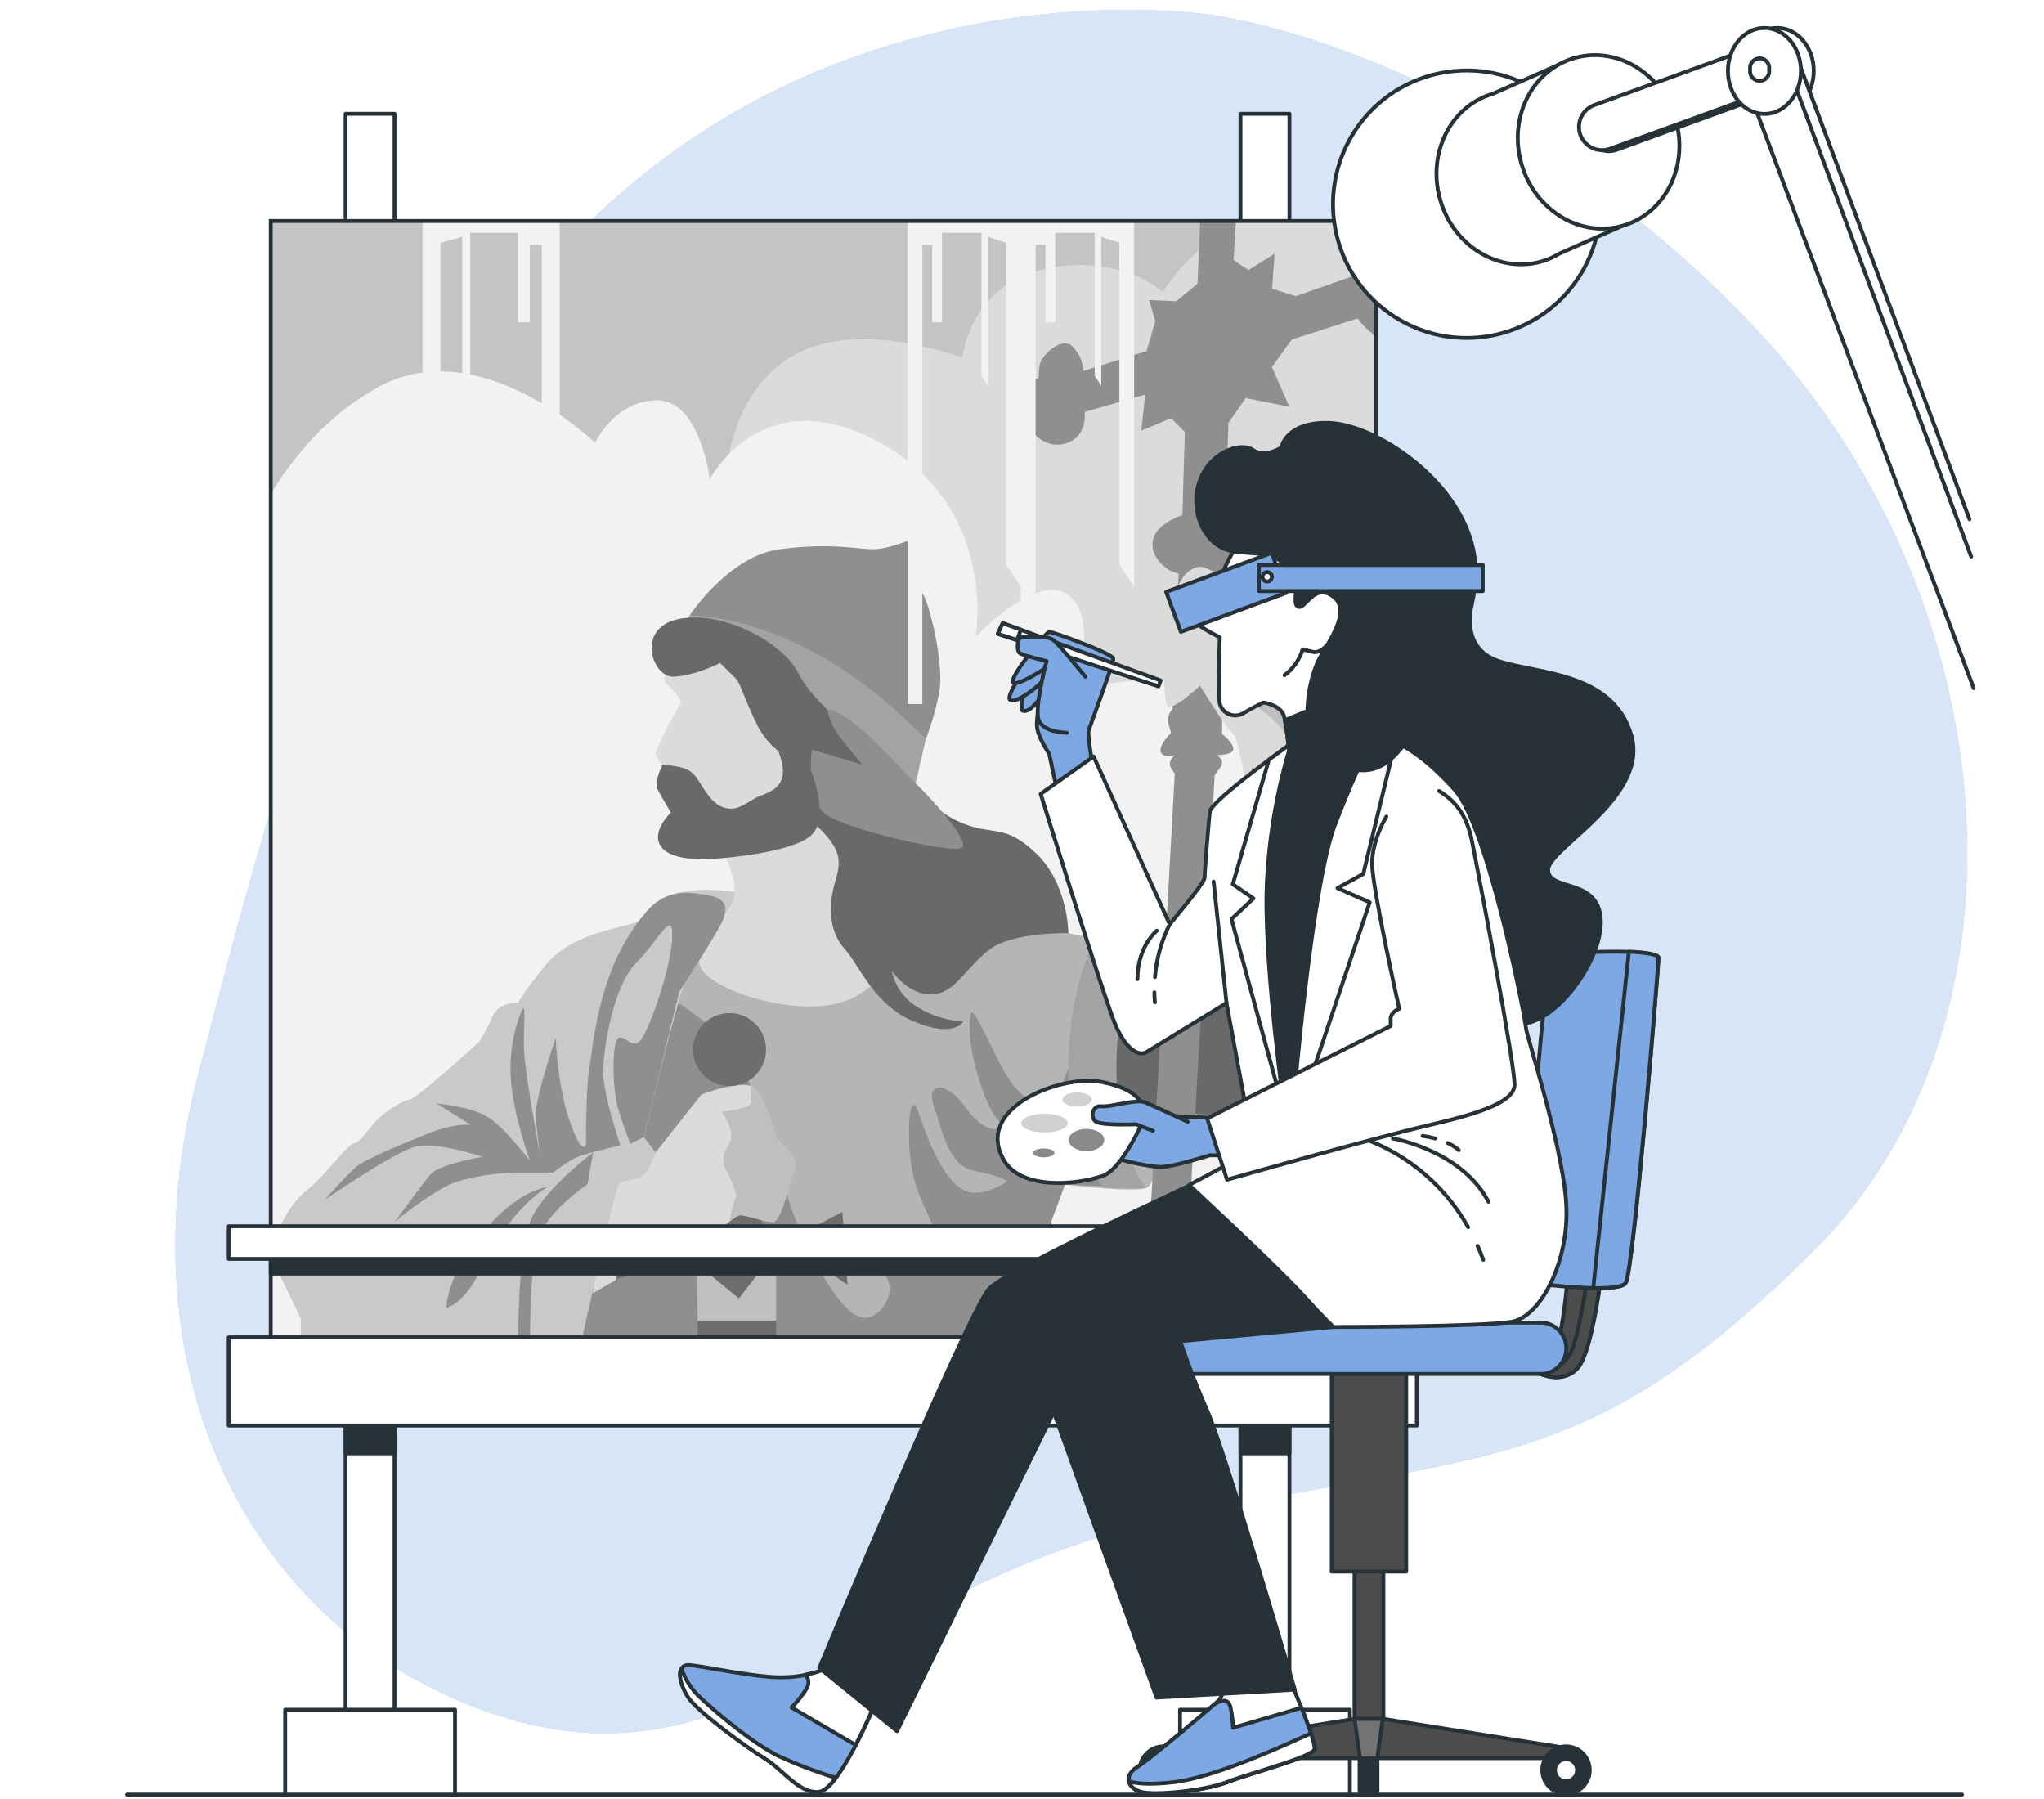
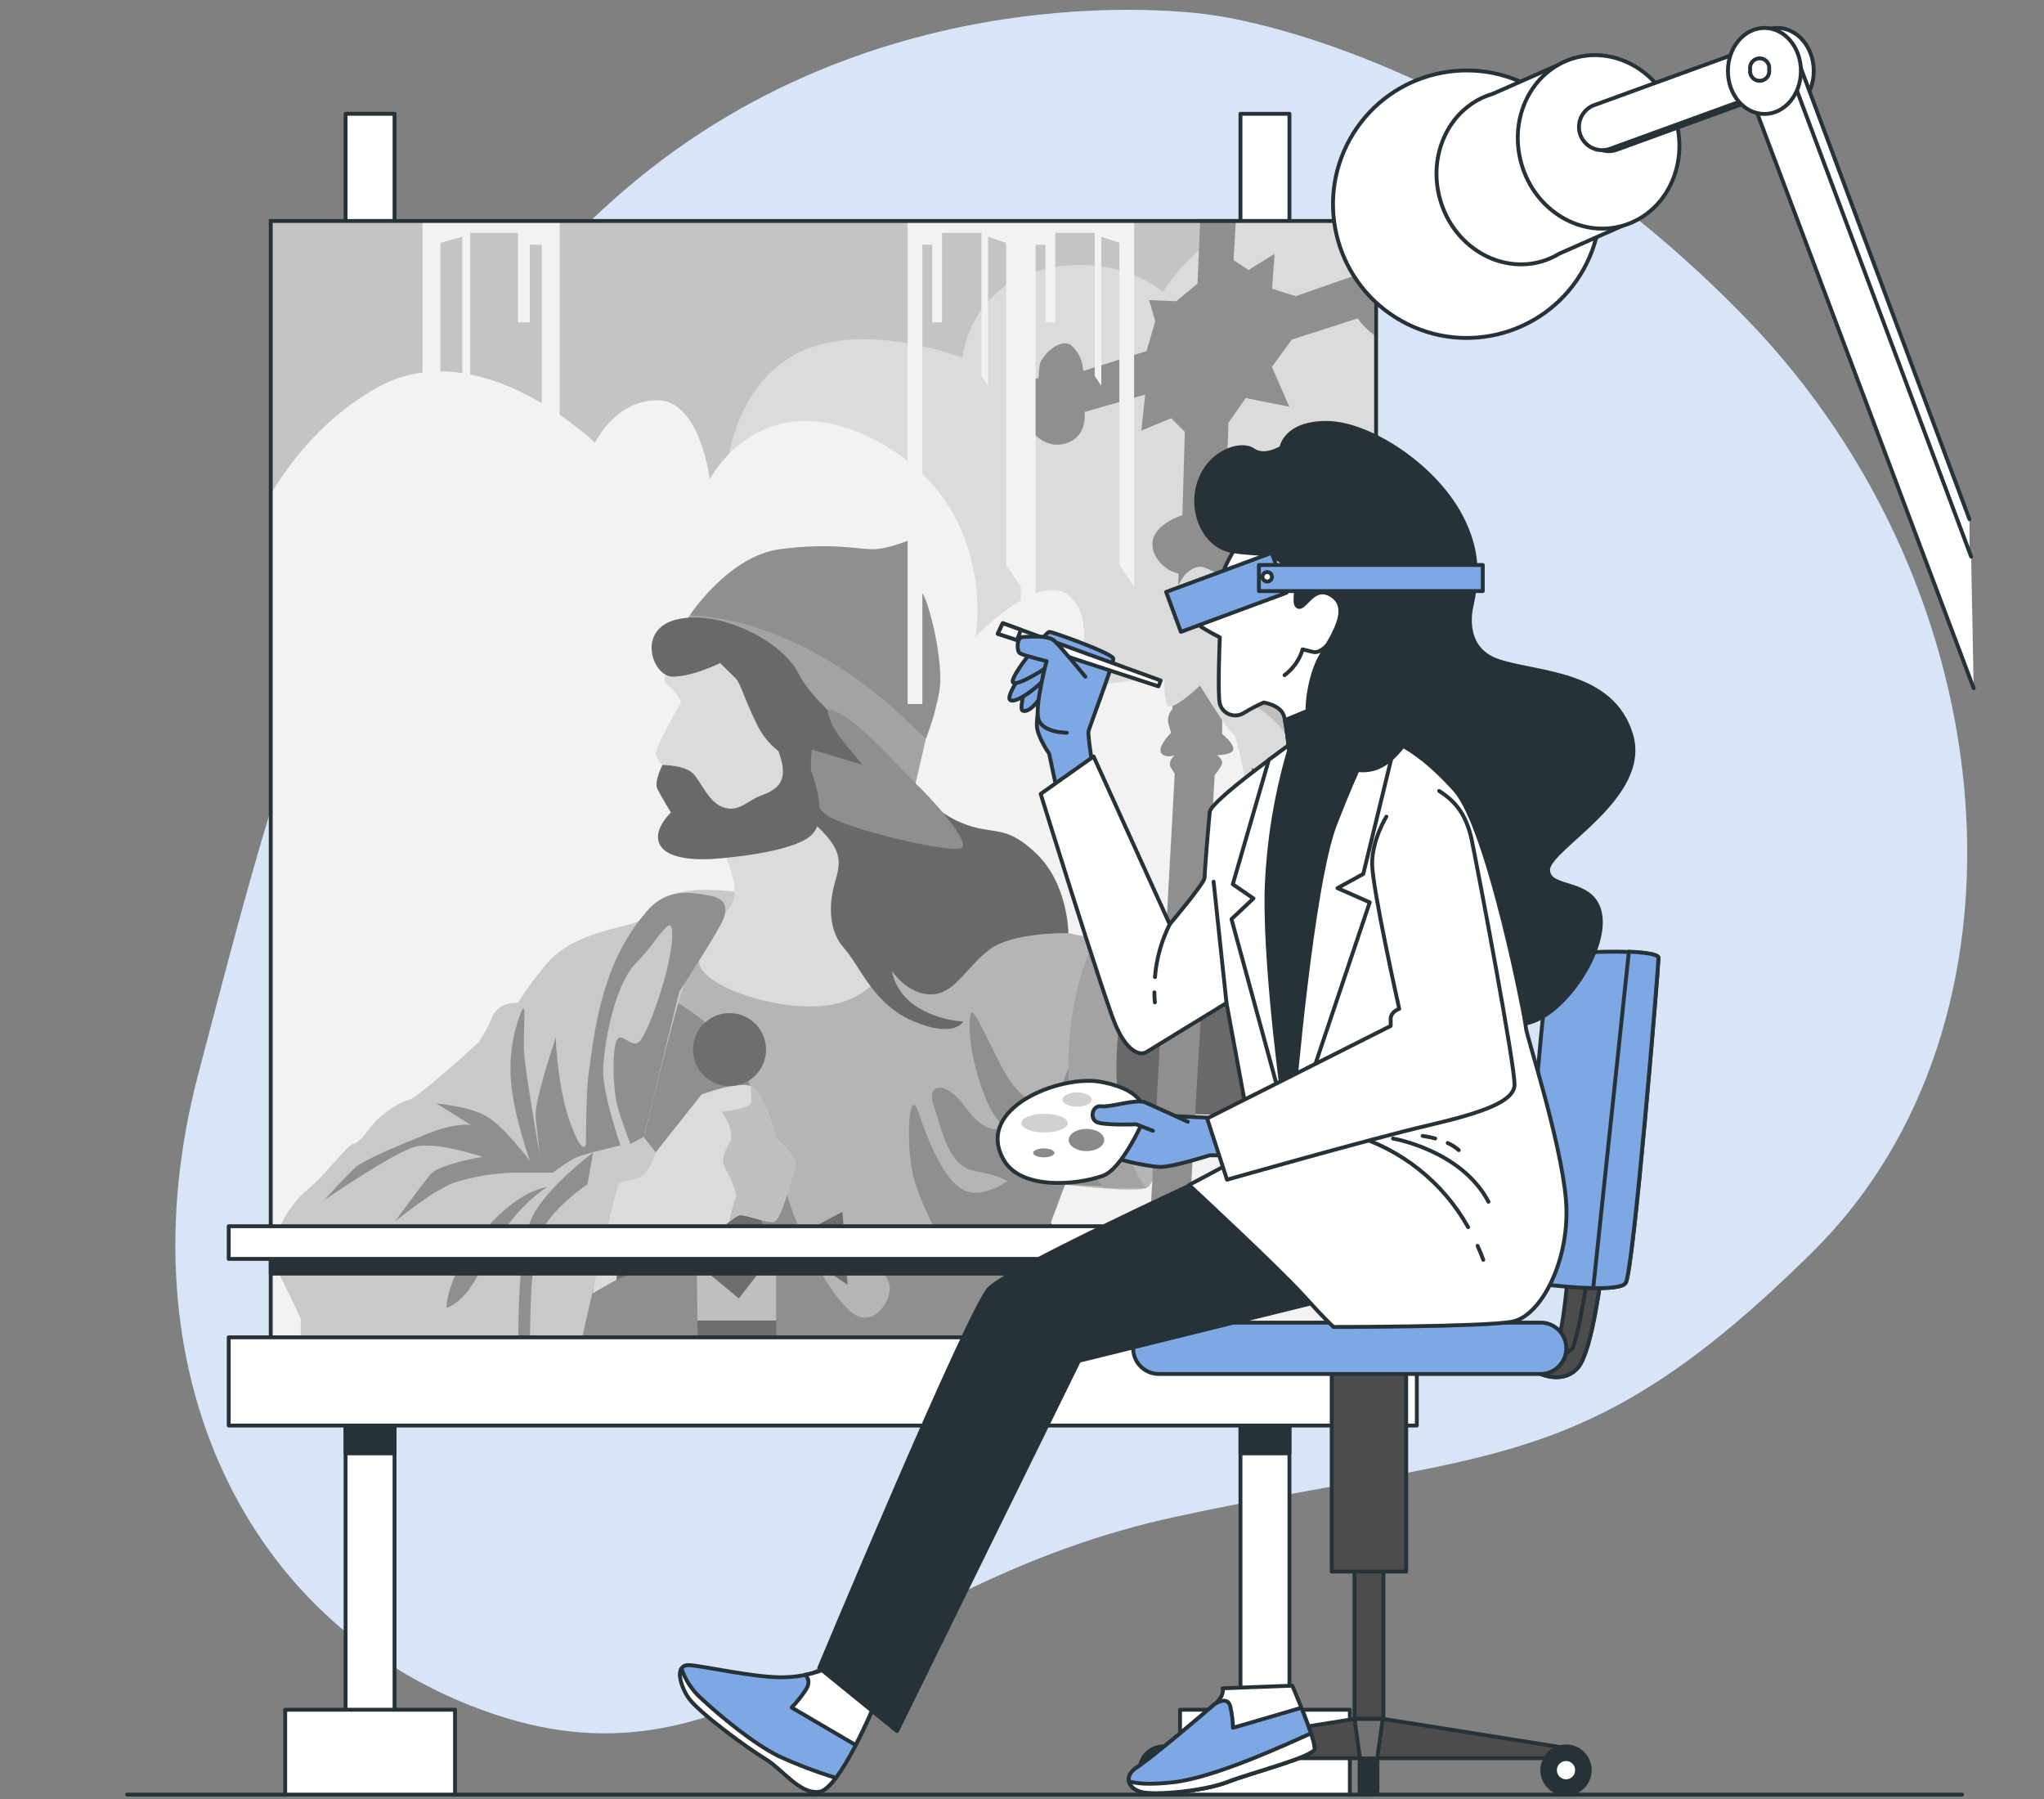
<svg xmlns="http://www.w3.org/2000/svg" width="1000" height="880" viewBox="0 0 1000 880" fill="none">
  <rect x="0" y="0" width="1000" height="880" fill="#808080" stroke="none" />
  <g clip-path="url(#clip0_3373_1008)">
-     <rect width="1000" height="880" fill="white" />
    <path d="M592.191 7.273C592.191 7.273 435.273 -17.785 306.329 92.294C177.386 202.374 135.074 381.262 97.042 525.32C59.011 669.377 119.998 797.468 241.668 838.474C363.339 879.479 421.503 775.006 575.391 741.88C729.278 708.753 774.962 723.205 887.124 612.027C999.287 500.849 984.249 290.217 854.68 156.255C725.112 22.292 592.191 7.273 592.191 7.273Z" fill="#7DA8E4" />
    <path opacity="0.7" d="M592.191 7.273C592.191 7.273 435.273 -17.785 306.329 92.294C177.386 202.374 135.074 381.262 97.042 525.32C59.011 669.377 119.998 797.468 241.668 838.474C363.339 879.479 421.503 775.006 575.391 741.88C729.278 708.753 774.962 723.205 887.124 612.027C999.287 500.849 984.249 290.217 854.68 156.255C725.112 22.292 592.191 7.273 592.191 7.273Z" fill="white" />
    <path d="M62.152 877.859H959.908" stroke="#263238" stroke-width="1.894" stroke-linecap="round" stroke-linejoin="round" />
    <path d="M193.026 55.656H169.066V877.861H193.026V55.656Z" fill="white" stroke="#263238" stroke-width="1.894" stroke-linecap="round" stroke-linejoin="round" />
    <path d="M630.844 55.656H606.885V877.861H630.844V55.656Z" fill="white" stroke="#263238" stroke-width="1.894" stroke-linecap="round" stroke-linejoin="round" />
    <path d="M193.026 155.059H169.066V710.929H193.026V155.059Z" fill="#263238" stroke="#263238" stroke-width="1.894" stroke-linecap="round" stroke-linejoin="round" />
    <path d="M630.844 155.059H606.885V710.929H630.844V155.059Z" fill="#263238" stroke="#263238" stroke-width="1.894" stroke-linecap="round" stroke-linejoin="round" />
    <path d="M673.23 108.086H132.455V665.471H673.23V108.086Z" fill="#C4C4C4" />
    <path d="M568.872 142.784C568.872 142.784 548 123.503 511.03 131.628C474.059 139.754 470.877 175.001 470.877 175.001C470.877 175.001 421.083 155.72 388.961 173.391C356.839 191.062 355.248 232.806 355.248 232.806L409.53 665.566H673.232V108.086H606.942C591.567 116.31 578.483 128.236 568.872 142.784Z" fill="#DBDBDB" />
    <path d="M673.229 401.354C667.016 399.418 660.453 398.868 654.004 399.744C628.303 402.945 612.242 428.647 612.242 428.647C612.242 428.647 613.227 365.198 596.181 343.531C579.135 321.863 523.906 338.72 523.906 338.72C523.906 338.72 538.357 306.522 523.906 292.146C509.454 277.771 477.332 311.408 477.332 311.408C477.332 311.408 488.583 248.774 430.759 216.708C372.935 184.643 347.252 234.379 347.252 234.379C347.252 234.379 342.46 195.78 321.626 195.78C300.792 195.78 291.114 216.614 291.114 216.614C291.114 216.614 234.9 162.01 185.05 189.321C160.011 203.053 143.098 224.095 132.473 241.633V665.473H673.229V401.354Z" fill="#F2F2F2" />
    <path d="M510.234 591.867C510.234 591.867 532.678 623.44 532.678 664.994H461.198L510.234 591.867Z" fill="#6B6B6B" />
    <path d="M522.697 456.464L595.01 471.426C595.01 471.426 611.62 417.409 611.62 400.78C611.62 384.151 612.453 375.855 612.453 375.855C612.453 375.855 627.416 377.522 638.212 374.188C649.008 370.855 651.47 369.207 651.47 369.207C651.47 369.207 667.266 441.501 666.432 473.926C665.599 506.352 647.398 542.072 639.045 544.516C630.693 546.959 571.732 544.516 571.732 544.516C571.732 544.516 566.751 578.608 560.937 581.089C555.122 583.57 521.03 579.422 521.03 579.422L483.643 660.864L480.309 664.198H263.408L318.334 471.388C318.334 471.388 343.259 449.778 359.055 439.815C374.851 429.853 404.757 424.853 422.22 429.001C439.683 433.148 492.033 449.835 496.181 451.445L522.697 456.464Z" fill="#B5B5B5" />
    <path d="M526.866 514.649C523.338 520.276 520.777 526.453 519.29 532.926C517.623 542.074 502.661 547.055 489.365 520.464C476.069 493.872 474.402 488.891 474.402 503.02C474.402 517.149 481.884 540.407 487.66 547.055C493.437 553.703 482.679 556.203 472.698 542.074C462.716 527.945 452.754 529.612 456.921 541.241C461.087 552.87 463.682 570.333 476.94 572.814C490.198 575.295 492.736 577.814 492.736 577.814C492.736 577.814 480.255 586.943 471.126 581.962C461.997 576.981 454.496 559.518 449.515 544.555C444.534 529.593 442.867 559.518 447.015 576.147C451.163 592.777 466.959 614.368 456.996 616.035C447.034 617.702 423.757 596.091 422.904 604.406C422.052 612.72 435.367 622.683 435.367 630.164C435.367 637.645 426.219 650.998 415.423 640.96C404.627 630.922 392.146 606.868 385.498 586.034C378.85 565.2 368.982 532.926 361.406 518.001C353.83 503.077 326.5 487.262 326.5 487.262C326.5 487.262 311.537 520.501 307.389 537.131C303.241 553.76 279.131 665.108 279.131 665.108H489.1L521.033 579.5L543.476 580.333L526.866 514.649Z" fill="#8F8F8F" />
    <path d="M639.046 544.522C647.36 542.041 665.562 506.301 666.471 473.895C667.38 441.489 651.508 369.176 651.508 369.176C651.508 369.176 649.027 370.843 638.25 374.157C627.473 377.472 612.492 375.824 612.492 375.824C612.492 375.824 611.658 384.138 611.658 400.749C611.658 417.359 595.048 471.395 595.048 471.395L551.315 462.342C545.633 479.085 536.864 506.926 536.864 518.764C536.864 536.227 540.198 542.041 540.198 542.041L571.733 544.522C571.733 544.522 630.731 547.06 639.046 544.522Z" fill="#696969" />
    <path d="M340.703 613.535L341.536 665.071H379.757V612.702L358.147 604.406L340.703 613.535Z" fill="#6E6E6E" />
    <path d="M379.757 612.702L358.147 604.406L340.703 613.535L341.214 645.961H379.757V612.702Z" fill="#BFBFBF" />
    <path d="M301.627 626.018L318.256 619.351H342.348L361.477 635.147L373.107 620.184L398.865 617.703L414.661 628.499L412.161 592.759L398.032 600.241H373.94L366.459 585.278L354.83 582.797L340.7 600.241L299.979 595.259L295.812 612.703L301.627 626.018Z" fill="#6E6E6E" />
    <path d="M320.757 563.683L343.182 535.425C343.182 535.425 360.644 528.777 367.292 531.258C373.94 533.739 379.755 557.035 379.755 557.035C379.755 557.035 391.384 566.164 388.903 571.979C386.422 577.793 382.255 597.756 378.088 597.756C373.921 597.756 365.625 594.423 362.311 594.423C358.996 594.423 349.053 605.237 346.515 605.237C343.977 605.237 313.275 606.052 313.275 606.052L303.294 601.071L301.627 625.958L289.998 632.606C289.998 632.606 297.479 578.57 299.146 575.255C300.813 571.941 313.275 567.774 313.275 567.774L320.757 563.683Z" fill="#DBDBDB" />
    <path d="M362.314 436.559C362.314 436.559 336.536 432.412 326.574 439.06C316.611 445.708 319.926 449.022 307.463 452.318C295.001 455.613 277.538 458.966 266.742 472.261C255.947 485.557 253.484 490.539 253.484 490.539C253.484 490.539 244.355 489.705 241.022 497.186C239.13 501.512 236.908 505.685 234.374 509.668C234.374 509.668 204.468 537.093 200.282 537.907C196.096 538.722 187.024 544.555 182.838 549.556C178.652 554.556 176.19 558.685 172.857 559.518C169.523 560.351 159.599 574.481 150.413 581.962C141.227 589.443 128.821 607.72 137.155 624.35C145.488 640.979 147.136 645.184 147.136 645.184V664.294H282.595C282.595 664.294 300.891 582.019 302.539 579.519C304.187 577.019 311.687 577.871 315.001 574.537C318.316 571.204 320.835 563.742 320.835 563.742L315.001 556.26C315.001 556.26 330.797 489.762 335.835 478.966C340.874 468.17 362.314 436.559 362.314 436.559Z" fill="#C9C9C9" />
    <path d="M353.165 414.915C353.165 414.915 361.48 431.545 358.979 439.859C356.479 448.174 336.536 463.118 343.184 473.951C349.831 484.785 384.738 495.562 407.182 491.395C429.626 487.228 438.755 466.47 438.755 463.137C438.755 459.803 433.774 422.416 423.811 404.138C413.849 385.861 402.977 381.695 384.738 387.509C366.499 393.324 353.998 404.953 353.165 414.915Z" fill="#DBDBDB" />
    <path d="M328.238 323.506C328.238 323.506 322.405 332.635 326.572 335.135C329.478 337.276 331.771 340.143 333.22 343.45C333.22 343.45 319.962 366.708 320.757 369.208C321.532 371.066 322.657 372.757 324.072 374.19C324.072 374.19 319.924 382.504 321.59 385.838C323.257 389.171 328.238 397.467 328.238 397.467C328.238 397.467 317.424 407.429 324.072 414.911C330.72 422.392 351.497 419.911 351.497 419.911C351.497 419.911 388.07 417.411 397.199 408.263C406.328 399.115 398.032 376.69 386.403 352.579C374.774 328.468 348.182 311.858 340.701 314.358C335.801 316.234 331.497 319.394 328.238 323.506Z" fill="#DBDBDB" />
    <path d="M337.369 301.067C337.369 301.067 356.48 271.975 381.424 268.66C406.368 265.346 419.645 268.66 427.126 268.66C434.607 268.66 446.236 263.66 446.236 263.66C446.236 263.66 447.903 286.104 451.236 290.176C454.57 294.248 462.032 325.064 459.532 338.359C458.061 346.312 455.835 354.107 452.884 361.637C452.884 361.637 398.034 306.881 337.369 301.067Z" fill="#8F8F8F" />
    <path d="M452.884 361.728L452.165 364.891L447.903 383.338C447.903 383.338 405.516 340.951 371.442 327.655C337.369 314.359 325.74 319.34 325.74 319.34L337.369 301.063C337.369 301.063 393.886 299.396 452.884 361.728Z" fill="#A3A3A3" />
    <path d="M352.329 324.338C352.329 324.338 339.071 330.986 329.052 330.986C319.033 330.986 310.775 306.876 332.385 302.728C353.996 298.58 383.088 314.357 390.55 329.244C398.012 344.131 417.975 358.336 423.809 361.65C429.642 364.965 447.9 383.261 447.9 383.261C453.158 391.879 461.017 398.604 470.344 402.466C486.14 409.114 491.178 402.466 506.898 417.429C522.619 432.391 522.694 456.483 522.694 456.483C522.694 456.483 495.269 455.65 483.64 464.798C472.011 473.946 467.011 486.408 455.382 486.408C443.753 486.408 436.271 474.779 436.271 474.779C437.05 478.594 438.636 482.199 440.923 485.352C443.21 488.504 446.144 491.131 449.529 493.056C456.135 496.973 463.586 499.247 471.253 499.685C471.253 499.685 467.087 508 447.143 499.685C427.199 491.37 420.627 472.26 413.051 463.945C405.475 455.631 405.475 443.111 408.07 433.206C410.664 423.3 413.884 417.41 399.755 404.114C385.626 390.818 389.811 372.541 389.811 372.541C381.515 369.253 374.71 363.041 370.682 355.078C364.034 341.82 362.386 334.244 359.886 331.801L352.329 324.338Z" fill="#696969" />
    <path d="M404.683 346.766C405.549 351.585 407.549 356.129 410.517 360.024C415.498 366.672 422.146 374.153 422.146 374.153L397.202 366.672C397.202 366.672 393.887 390.782 403.869 398.263C413.85 405.745 464.477 417.374 470.348 414.874C476.219 412.374 451.238 385.801 447.904 383.301C444.571 380.801 417.979 348.432 404.683 346.766Z" fill="#8F8F8F" />
    <path d="M381.426 369.21C386.407 383.34 378.926 386.654 372.278 389.154C365.63 391.654 361.482 397.469 354 394.969C346.519 392.469 343.186 382.506 339.038 378.358C334.89 374.21 324.075 374.192 324.075 374.192C324.075 374.192 319.927 382.506 321.594 385.84C323.261 389.173 328.242 397.469 328.242 397.469C328.242 397.469 317.427 407.431 324.075 414.913C330.723 422.394 351.5 419.913 351.5 419.913C351.5 419.913 388.074 417.413 397.203 408.265C405.726 399.761 399.097 379.722 388.755 357.543C383.187 357.505 378.604 361.256 381.426 369.21Z" fill="#696969" />
    <path d="M374.298 517.511C376.555 507.909 370.601 498.295 360.999 496.037C351.397 493.78 341.783 499.734 339.525 509.336C337.268 518.939 343.222 528.553 352.824 530.81C362.426 533.068 372.04 527.114 374.298 517.511Z" fill="#6E6E6E" />
    <path d="M555.103 464.786C555.103 464.786 543.474 499.692 546.807 535.432C550.141 571.172 560.937 581.134 560.937 581.134H540.103C540.103 581.134 521.807 562.023 522.64 520.526C523.473 479.028 535.898 459.918 535.898 459.918L555.103 464.786Z" fill="#A3A3A3" />
    <path d="M672.248 113.899C663.119 120.604 666.774 133.369 666.774 133.369L633.913 144.885L622.36 141.229L623.572 124.183L610.807 132.1L603.496 127.233L604.67 107.156H587.226L585.863 138.786L575.427 147.366L562.169 146.779L565.199 157.12L560.938 171.723L529.971 181.439C529.796 176.828 527.833 172.467 524.497 169.279C519.023 164.412 509.345 174.147 508.682 178.39C508.338 180.609 508.136 182.849 508.076 185.094C505.092 185.055 502.176 185.982 499.763 187.736C497.349 189.491 495.568 191.979 494.685 194.83C491.03 205.171 497.11 208.826 499.553 209.982C501.278 210.748 503.139 211.16 505.027 211.194C505.027 211.194 511.712 220.323 522.073 216.667C532.433 213.012 530.596 201.515 530.596 201.515L560.275 192.992L558.381 210.644L572.983 204.565L579.669 211.25L578.457 252.009C578.457 252.009 564.46 256.271 563.854 265.4C563.248 274.529 572.983 279.397 572.983 279.397L576.639 280.609L573.589 346.899C572.684 347.856 572.035 349.026 571.704 350.301C571.373 351.576 571.37 352.914 571.695 354.191L572.908 358.452C572.908 358.452 566.222 365.157 568.04 368.187C569.858 371.218 574.726 369.399 574.726 369.399C574.726 369.399 571.089 372.449 572.832 375.498L574.726 378.529L558.911 665.11H577.851L594.272 379.116C594.272 379.116 597.927 374.873 597.927 373.036C597.927 371.199 595.503 369.381 595.503 369.381C595.503 369.381 603.401 369.381 603.401 366.35C603.401 363.32 597.927 359.039 597.927 359.039V352.353C597.927 352.353 606.45 293.943 606.45 285.42C606.45 276.897 602.795 275.078 602.795 275.078C602.795 275.078 617.398 267.18 615.579 256.138C613.761 245.096 599.746 246.403 599.746 246.403L600.977 206.856L609.481 194.697L630.788 198.958L622.265 179.488L632 166.098L664.198 155.756C666.427 158.864 669.145 161.589 672.248 163.825V113.899Z" fill="#8F8F8F" />
    <path d="M568.815 316.522C569.421 319.552 568.815 342.072 571.258 345.121C573.701 348.171 587.073 335.386 587.073 335.386C587.073 335.386 596.808 351.201 601.069 356.675C605.331 362.148 613.229 365.198 613.229 365.198V375.956C616.411 376.24 628.854 377.092 638.211 374.213C642.596 373.009 646.873 371.437 650.995 369.516C649.331 362.467 647.289 355.512 644.878 348.682C641.222 338.947 615.672 296.976 612.68 292.108C609.687 287.241 592.603 278.718 588.948 277.506C585.292 276.293 581.05 279.4 579.213 281.767C577.375 284.135 570.084 297.582 571.315 299.4C572.087 300.54 572.723 301.767 573.209 303.056C573.209 303.056 568.209 313.454 568.815 316.522Z" fill="#DBDBDB" />
    <path d="M603.438 321.026C599.821 325.837 597.415 327.049 597.415 330.667C597.415 334.284 593.798 334.265 609.442 342.694C625.087 351.122 631.11 360.8 631.11 365.63C631.11 367.941 629.216 372.183 628.496 375.971C631.787 375.713 635.043 375.116 638.212 374.191C642.598 372.986 646.874 371.415 650.997 369.494C649.333 362.444 647.291 355.49 644.879 348.66C641.224 338.925 615.674 296.954 612.681 292.086C612.681 292.086 605.901 305.344 604.688 310.174C603.476 315.003 607.037 316.291 603.438 321.026Z" fill="#BFBFBF" />
    <path d="M314.774 447.795C314.774 447.795 313.959 448.685 312.615 450.408C306.306 458.794 301.341 468.11 297.898 478.023C290.872 497.702 289.47 515.903 288.068 524.407C286.667 532.911 286.667 559.56 286.667 559.56C286.667 559.56 285.246 566.586 278.92 549.01C272.594 531.434 271.894 507.55 271.894 507.55C271.894 507.55 261.363 538.479 262.064 546.207C262.765 553.934 264.166 565.147 264.166 565.147C264.166 565.147 257.139 525.771 256.439 515.24C255.738 504.709 257.84 487.815 255.037 494.861C250.623 506.013 248.935 518.058 250.113 529.994C251.514 546.169 259.242 567.874 259.242 567.874C259.242 567.874 246.59 551.018 238.162 546.093C229.733 541.169 213.54 539.767 213.54 539.767L230.415 550.298C230.415 550.298 223.369 548.896 209.316 554.522C195.262 560.147 178.406 567.249 174.201 570.81C169.996 574.371 158.746 586.966 158.746 586.966C158.746 586.966 192.497 563.783 203.028 560.961C213.558 558.139 236.059 565.886 236.059 565.886C236.059 565.886 214.979 569.39 210.755 574.314C206.532 579.238 193.179 597.553 193.179 597.553C193.179 597.553 213.558 580.678 224.108 577.875C233.035 575.28 242.259 573.848 251.552 573.613H270.492C273.826 571.008 277.353 568.659 281.042 566.586C285.246 564.484 303.523 560.26 303.523 560.26C303.523 560.26 295.095 535.638 295.095 524.407C295.095 513.176 300.02 482.247 311.251 470.996C322.482 459.746 329.528 443.571 328.827 459.045C328.127 474.519 316.876 506.13 312.671 509.653C308.467 513.176 303.523 503.327 301.421 509.653C299.319 515.979 300.02 533.555 302.122 541.283C304.224 549.01 308.448 559.56 308.448 559.56L314.925 556.207L332.35 485.05C332.35 485.05 350.627 456.943 353.43 450.598C356.233 444.253 355.552 439.366 346.404 437.946C337.256 436.525 325.418 433.741 314.774 447.795Z" fill="#8F8F8F" />
    <path d="M267.689 580.637C267.689 580.637 252.916 582.038 235.339 603.838C217.763 625.638 218.483 639.692 218.483 639.692C218.483 639.692 226.21 638.271 233.938 623.517C241.665 608.763 250.813 591.868 267.689 580.637Z" fill="#8F8F8F" />
    <path d="M290.17 563.785C290.17 563.785 268.389 579.941 260.642 594.695C252.896 609.449 253.615 655.852 253.615 657.974V665.739L259.297 665.038C259.297 665.038 258.597 618.635 263.521 605.283C268.445 591.93 287.423 579.278 287.423 579.278L290.17 563.785Z" fill="#8F8F8F" />
    <path d="M353.086 543.763C353.086 543.763 360.321 553.384 356.703 559.407C353.086 565.43 353.086 569.048 355.491 572.665C357.534 576.493 359.154 580.532 360.321 584.711C358.751 588.907 357.565 593.236 356.779 597.647C359.052 595.753 361.098 594.446 362.31 594.446C365.624 594.446 373.939 597.78 378.087 597.78C382.235 597.78 386.401 577.836 388.901 572.002C391.402 566.169 379.753 557.059 379.753 557.059C379.753 557.059 373.939 533.781 367.291 531.281C367.291 531.281 367.537 535.353 367.537 538.971C367.537 542.588 353.086 543.763 353.086 543.763Z" fill="#BFBFBF" />
    <path d="M573.077 303.125L586.581 288.598L596.203 295.833L573.077 303.125Z" fill="#BFBFBF" />
    <g style="mix-blend-mode:multiply">
      <path d="M206.723 108.086V286.993L215.473 276.292V118.749L226.174 115.832V188.77L230.057 183.903V113.882H253.391V157.652H259.224V119.715H265.058V344.362H273.808V108.086H206.723Z" fill="#F2F2F2" />
    </g>
    <g style="mix-blend-mode:multiply">
      <path d="M499.457 108.086H499.438H444.038V344.362H451.254V119.715H456.084V157.652H460.895V113.882H480.176V183.903L483.395 188.77V115.832L492.24 118.749V276.292L499.438 286.936V344.362H506.654V119.715H511.483V157.652H516.294V113.882H535.575V183.903L538.795 188.77V115.832L547.621 118.749V276.292L554.856 286.993V108.086H499.457Z" fill="#F2F2F2" />
    </g>
    <path d="M673.23 108.086H132.455V665.471H673.23V108.086Z" stroke="#263238" stroke-width="1.894" stroke-miterlimit="10" />
    <path d="M673.23 609.578H132.455V623.007H673.23V609.578Z" fill="#263238" stroke="#263238" stroke-width="1.894" stroke-linecap="round" stroke-linejoin="round" />
    <path d="M693.157 599.82H111.889V615.806H693.157V599.82Z" fill="white" stroke="#263238" stroke-width="1.894" stroke-linecap="round" stroke-linejoin="round" />
    <path d="M693.157 654.164H111.889V697.309H693.157V654.164Z" fill="white" stroke="#263238" stroke-width="1.894" stroke-linecap="round" stroke-linejoin="round" />
    <path d="M222.609 836.324H139.52V877.86H222.609V836.324Z" fill="white" stroke="#263238" stroke-width="1.894" stroke-linecap="round" stroke-linejoin="round" />
    <path d="M660.41 836.324H577.32V877.86H660.41V836.324Z" fill="white" stroke="#263238" stroke-width="1.894" stroke-linecap="round" stroke-linejoin="round" />
    <path d="M774.799 131.592C792.31 99.989 780.886 60.174 749.283 42.664C717.68 25.153 677.866 36.577 660.355 68.18C642.845 99.783 654.269 139.597 685.871 157.108C717.474 174.619 757.289 163.195 774.799 131.592Z" fill="white" stroke="#263238" stroke-width="1.894" stroke-linecap="round" stroke-linejoin="round" />
    <path d="M770.034 28.379L730.26 45.917C709.426 52.035 698.062 75.331 704.653 97.945C711.244 120.56 733.556 133.932 754.352 127.852C757.363 126.956 760.246 125.676 762.931 124.045L794.107 110.275L770.034 28.379Z" fill="white" stroke="#263238" stroke-width="1.894" stroke-linecap="round" stroke-linejoin="round" />
    <path d="M794.125 110.357C814.919 104.245 826.386 80.952 819.737 58.332C813.088 35.711 790.841 22.329 770.047 28.441C749.253 34.553 737.787 57.845 744.436 80.466C751.085 103.086 773.331 116.469 794.125 110.357Z" fill="white" stroke="#263238" stroke-width="1.894" stroke-linecap="round" stroke-linejoin="round" />
    <path d="M869.487 55.749C879.351 55.749 887.348 46.328 887.348 34.706C887.348 23.085 879.351 13.664 869.487 13.664C859.623 13.664 851.627 23.085 851.627 34.706C851.627 46.328 859.623 55.749 869.487 55.749Z" fill="white" stroke="#263238" stroke-width="1.894" stroke-linecap="round" stroke-linejoin="round" />
    <path d="M963.525 253.993L878.977 27.755C878.782 26.275 878.297 24.848 877.55 23.556C876.804 22.263 875.81 21.13 874.625 20.222C873.441 19.314 872.089 18.648 870.647 18.262C869.205 17.876 867.701 17.777 866.221 17.973C864.741 18.168 863.314 18.653 862.022 19.399C860.729 20.146 859.596 21.14 858.688 22.325C857.779 23.509 857.113 24.861 856.727 26.303C856.341 27.745 856.243 29.249 856.438 30.729L963.79 317.954" fill="white" />
    <path d="M963.525 253.993L878.977 27.755C878.782 26.275 878.297 24.848 877.55 23.556C876.804 22.263 875.81 21.13 874.625 20.222C873.441 19.314 872.089 18.648 870.647 18.262C869.205 17.876 867.701 17.777 866.221 17.973C864.741 18.168 863.314 18.653 862.022 19.399C860.729 20.146 859.596 21.14 858.688 22.325C857.779 23.509 857.113 24.861 856.727 26.303C856.341 27.745 856.243 29.249 856.438 30.729L963.79 317.954" stroke="#263238" stroke-width="1.894" stroke-linecap="round" stroke-linejoin="round" />
    <path d="M964.358 272.29L872.954 27.755C872.758 26.275 872.274 24.848 871.527 23.556C870.78 22.263 869.786 21.13 868.602 20.222C867.417 19.314 866.065 18.648 864.623 18.262C863.181 17.876 861.677 17.777 860.198 17.973C858.718 18.168 857.291 18.653 855.998 19.399C854.706 20.146 853.573 21.14 852.664 22.325C851.756 23.509 851.09 24.861 850.704 26.303C850.318 27.745 850.22 29.249 850.415 30.729L965.589 336.648" fill="white" />
    <path d="M964.358 272.29L872.954 27.755C872.758 26.275 872.274 24.848 871.527 23.556C870.78 22.263 869.786 21.13 868.602 20.222C867.417 19.314 866.065 18.648 864.623 18.262C863.181 17.876 861.677 17.777 860.198 17.973C858.718 18.168 857.291 18.653 855.998 19.399C854.706 20.146 853.573 21.14 852.664 22.325C851.756 23.509 851.09 24.861 850.704 26.303C850.318 27.745 850.22 29.249 850.415 30.729L965.589 336.648" stroke="#263238" stroke-width="1.894" stroke-linecap="round" stroke-linejoin="round" />
    <path d="M787.099 73.931C784.426 73.933 781.838 72.992 779.79 71.274C777.742 69.556 776.365 67.171 775.902 64.538C775.438 61.906 775.917 59.194 777.255 56.88C778.593 54.566 780.704 52.797 783.216 51.885L861.78 23.324C863.194 22.752 864.71 22.471 866.235 22.498C867.761 22.524 869.266 22.858 870.66 23.479C872.054 24.1 873.308 24.995 874.349 26.111C875.389 27.227 876.194 28.541 876.716 29.975C877.238 31.409 877.465 32.933 877.385 34.457C877.305 35.981 876.919 37.473 876.249 38.844C875.58 40.215 874.642 41.438 873.49 42.439C872.338 43.44 870.996 44.198 869.545 44.669L790.982 73.249C789.736 73.697 788.423 73.928 787.099 73.931Z" fill="white" stroke="#263238" stroke-width="1.894" stroke-linecap="round" stroke-linejoin="round" />
    <path d="M783.765 73.459C781.1 73.439 778.527 72.482 776.496 70.757C774.465 69.031 773.105 66.647 772.653 64.02C772.202 61.394 772.688 58.692 774.027 56.387C775.366 54.083 777.472 52.322 779.977 51.413L858.521 22.852C861.354 21.822 864.48 21.96 867.212 23.235C869.943 24.51 872.056 26.818 873.086 29.651C874.116 32.484 873.978 35.61 872.703 38.342C871.428 41.073 869.12 43.186 866.287 44.216L787.724 72.778C786.456 73.242 785.115 73.473 783.765 73.459Z" fill="white" stroke="#263238" stroke-width="1.894" stroke-linecap="round" stroke-linejoin="round" />
    <path d="M863.219 55.749C873.083 55.749 881.079 46.328 881.079 34.706C881.079 23.085 873.083 13.664 863.219 13.664C853.355 13.664 845.358 23.085 845.358 34.706C845.358 46.328 853.355 55.749 863.219 55.749Z" fill="white" stroke="#263238" stroke-width="1.894" stroke-linecap="round" stroke-linejoin="round" />
    <path d="M865.53 34.039C865.645 34.715 865.61 35.409 865.429 36.071C865.248 36.732 864.925 37.346 864.483 37.871C864.04 38.395 863.488 38.816 862.866 39.105C862.244 39.394 861.566 39.543 860.88 39.543C860.194 39.543 859.516 39.394 858.894 39.105C858.272 38.816 857.72 38.395 857.278 37.871C856.835 37.346 856.512 36.732 856.331 36.071C856.15 35.409 856.116 34.715 856.23 34.039C856.116 33.363 856.15 32.67 856.331 32.008C856.512 31.346 856.835 30.732 857.278 30.208C857.72 29.684 858.272 29.263 858.894 28.974C859.516 28.685 860.194 28.535 860.88 28.535C861.566 28.535 862.244 28.685 862.866 28.974C863.488 29.263 864.04 29.684 864.483 30.208C864.925 30.732 865.248 31.346 865.429 32.008C865.61 32.67 865.645 33.363 865.53 34.039Z" fill="white" stroke="#263238" stroke-width="1.894" stroke-linecap="round" stroke-linejoin="round" />
    <path d="M767.57 617.961C767.57 617.961 764.994 652.053 761.756 655.974C759.309 658.526 756.179 660.321 752.74 661.144L753.706 672.091C753.706 672.091 765.07 677.243 772.078 668.872C779.086 660.5 783.764 621.181 783.764 621.181L767.57 617.961Z" fill="#4C4C4C" stroke="#263238" stroke-width="1.894" stroke-linecap="round" stroke-linejoin="round" />
-     <path d="M772.078 668.873C779.162 660.502 783.67 621.182 783.67 621.182L777.268 619.895C775.942 629.365 772.684 651.013 769.389 659.517C765.601 669.555 757.305 670.18 753.498 669.764L753.706 672.093C753.706 672.093 764.995 677.245 772.078 668.873Z" fill="#4C4C4C" stroke="#263238" stroke-width="1.894" stroke-linecap="round" stroke-linejoin="round" />
+     <path d="M772.078 668.873C779.162 660.502 783.67 621.182 783.67 621.182L777.268 619.895C775.942 629.365 772.684 651.013 769.389 659.517L753.706 672.093C753.706 672.093 764.995 677.245 772.078 668.873Z" fill="#4C4C4C" stroke="#263238" stroke-width="1.894" stroke-linecap="round" stroke-linejoin="round" />
    <path d="M755.355 628.271C755.355 628.271 791.455 632.798 795.319 627.627C799.182 622.457 811.418 472.963 811.418 468.531C811.418 464.099 763.746 464.743 759.219 469.175C754.692 473.607 745.052 623.195 745.052 623.195C745.052 623.195 745.658 627.627 755.355 628.271Z" fill="#7DA8E4" stroke="#263238" stroke-width="1.894" stroke-linecap="round" stroke-linejoin="round" />
    <path d="M796.909 465.52L779.465 630.089C787.041 630.222 793.727 629.71 795.28 627.627C799.068 622.475 811.379 472.963 811.379 468.531C811.379 466.864 805.11 465.86 796.909 465.52Z" fill="#7DA8E4" stroke="#263238" stroke-width="1.894" stroke-linecap="round" stroke-linejoin="round" />
    <path d="M676.811 757.531H662.682V840.829H676.811V757.531Z" fill="#4C4C4C" stroke="#263238" stroke-width="1.894" stroke-linecap="round" stroke-linejoin="round" />
    <path d="M676.831 840.836H662.683L569.877 855.609C568.368 855.844 566.992 856.611 565.999 857.771C565.006 858.931 564.46 860.408 564.46 861.935V863.829H574.138V860.041H765.319V863.829H774.997V861.935C774.997 860.408 774.451 858.931 773.458 857.771C772.465 856.611 771.089 855.844 769.58 855.609L676.831 840.836Z" fill="#4C4C4C" stroke="#263238" stroke-width="1.894" stroke-linecap="round" stroke-linejoin="round" />
    <path d="M673.724 860.723H665.447L662.682 840.836H676.489L673.724 860.723Z" fill="#737373" stroke="#263238" stroke-width="1.894" stroke-linecap="round" stroke-linejoin="round" />
    <path d="M665.202 860.172H673.914V875.778C673.914 876.326 673.697 876.851 673.31 877.238C672.923 877.625 672.397 877.843 671.85 877.843H667.229C666.681 877.843 666.156 877.625 665.769 877.238C665.382 876.851 665.164 876.326 665.164 875.778V860.172H665.202Z" fill="#263238" stroke="#263238" stroke-width="1.894" stroke-linecap="round" stroke-linejoin="round" />
    <path d="M569.192 877.498C575.604 877.498 580.802 872.3 580.802 865.888C580.802 859.475 575.604 854.277 569.192 854.277C562.78 854.277 557.582 859.475 557.582 865.888C557.582 872.3 562.78 877.498 569.192 877.498Z" fill="#263238" stroke="#263238" stroke-width="1.894" stroke-linecap="round" stroke-linejoin="round" />
    <path d="M574.611 865.893C574.611 866.965 574.293 868.012 573.698 868.903C573.103 869.794 572.257 870.488 571.267 870.898C570.277 871.308 569.188 871.415 568.137 871.206C567.087 870.997 566.121 870.481 565.364 869.724C564.606 868.966 564.09 868.001 563.881 866.95C563.672 865.899 563.78 864.81 564.19 863.82C564.6 862.831 565.294 861.985 566.185 861.389C567.076 860.794 568.123 860.477 569.194 860.477C570.631 860.477 572.009 861.047 573.024 862.063C574.04 863.079 574.611 864.457 574.611 865.893Z" fill="white" stroke="#263238" stroke-width="1.894" stroke-linecap="round" stroke-linejoin="round" />
    <path d="M766.15 877.498C772.562 877.498 777.76 872.3 777.76 865.888C777.76 859.475 772.562 854.277 766.15 854.277C759.738 854.277 754.54 859.475 754.54 865.888C754.54 872.3 759.738 877.498 766.15 877.498Z" fill="#263238" stroke="#263238" stroke-width="1.894" stroke-linecap="round" stroke-linejoin="round" />
    <path d="M766.151 871.31C769.143 871.31 771.568 868.885 771.568 865.893C771.568 862.902 769.143 860.477 766.151 860.477C763.16 860.477 760.734 862.902 760.734 865.893C760.734 868.885 763.16 871.31 766.151 871.31Z" fill="white" stroke="#263238" stroke-width="1.894" stroke-linecap="round" stroke-linejoin="round" />
    <path d="M687.966 663.156H651.525V768.766H687.966V663.156Z" fill="#4C4C4C" stroke="#263238" stroke-width="1.894" stroke-linecap="round" stroke-linejoin="round" />
    <path d="M566.959 672.094H753.707C755.358 672.097 756.993 671.774 758.519 671.144C760.044 670.514 761.431 669.589 762.599 668.423C763.767 667.257 764.694 665.872 765.326 664.347C765.958 662.822 766.283 661.188 766.283 659.537C766.283 656.202 764.959 653.003 762.6 650.644C760.242 648.286 757.043 646.961 753.707 646.961H566.959C563.624 646.961 560.425 648.286 558.066 650.644C555.708 653.003 554.383 656.202 554.383 659.537C554.383 661.188 554.708 662.822 555.34 664.347C555.973 665.872 556.899 667.257 558.067 668.423C559.235 669.589 560.622 670.514 562.148 671.144C563.673 671.774 565.308 672.097 566.959 672.094Z" fill="#7DA8E4" stroke="#263238" stroke-width="1.894" stroke-linecap="round" stroke-linejoin="round" />
    <path d="M720.051 295.721C720.051 295.721 713.896 316.953 733.044 323.336C752.192 329.719 788.709 328.563 797.989 359.322C807.27 390.08 757.382 414.986 757.382 425.441C757.382 435.896 779.996 429.494 782.913 447.469C785.83 465.443 765.507 495.595 748.12 500.235C730.733 504.876 717.475 475.254 702.892 439.305C688.308 403.357 677.36 376.103 672.739 344.795C668.118 313.487 707.286 275.418 720.051 295.721Z" fill="#263238" stroke="#263238" stroke-width="1.894" stroke-linecap="round" stroke-linejoin="round" />
    <path d="M405.969 815.356C399.113 818.521 391.681 820.248 384.131 820.432C370.608 821.076 342.463 814.504 336.668 814.504C330.872 814.504 332.16 822.875 336.668 829.978C341.176 837.08 366.101 855.225 374.548 860.282C382.995 865.339 391.31 877.688 400.969 876.4C410.628 875.112 427.39 835.149 427.39 835.149L431.898 826.777L405.969 815.356Z" fill="#7DA8E4" stroke="#263238" stroke-width="1.894" stroke-linecap="round" stroke-linejoin="round" />
    <path d="M380.722 858.915C368.317 852.722 351.858 839.066 342.842 830.6C338.497 826.676 335.236 821.699 333.372 816.148C331.63 818.895 333.183 824.823 336.516 830.069C341.024 837.153 365.949 855.316 374.396 860.373C382.844 865.43 391.158 877.779 400.818 876.491C403.204 876.169 406.026 873.499 408.905 869.654C399.281 866.709 389.865 863.122 380.722 858.915Z" fill="white" stroke="#263238" stroke-width="1.894" stroke-linecap="round" stroke-linejoin="round" />
    <path d="M387.295 835.246L418.603 853.599C423.527 844.129 427.239 835.246 427.239 835.246L431.747 826.875L405.97 815.359C402.161 817.2 398.122 818.519 393.962 819.28C395.098 820.36 396.632 822.708 394.378 826.326C392.321 829.528 389.948 832.517 387.295 835.246Z" fill="white" stroke="#263238" stroke-width="1.894" stroke-linecap="round" stroke-linejoin="round" />
    <path d="M584.532 578.706C584.532 578.706 493.62 620.602 483.999 630.261C474.377 639.92 400.814 815.873 400.814 815.873L438.846 846.802L527.864 665.66L652.868 634.731L602.582 572.93L584.532 578.706Z" fill="#263238" stroke="#263238" stroke-width="1.894" stroke-linecap="round" stroke-linejoin="round" />
    <path d="M598.154 825.85C598.154 825.85 599.442 829.089 594.366 833.597C589.29 838.105 563.266 860.018 556.183 864.602C549.099 869.185 552.395 875.549 559.402 876.837C566.41 878.125 589.044 876.193 600.654 871.685C612.264 867.178 642.549 859.45 643.193 855.586C643.837 851.722 632.246 824.562 632.246 824.562L598.154 825.85Z" fill="white" stroke="#263238" stroke-width="1.894" stroke-linecap="round" stroke-linejoin="round" />
    <path d="M559.401 876.756C566.504 878.063 589.042 876.112 600.652 871.605C612.263 867.097 642.548 859.369 643.192 855.506C643.552 853.271 639.877 843.384 636.695 835.372L603.228 845.183C603.139 841.715 602.708 838.264 601.94 834.88C600.652 829.084 594.213 833.592 594.213 833.592C589.042 838.1 563.265 860.013 556.181 864.521C549.098 869.029 552.318 875.468 559.401 876.756Z" fill="#7DA8E4" stroke="#263238" stroke-width="1.894" stroke-linecap="round" stroke-linejoin="round" />
    <path d="M643.192 855.513C642.962 852.905 642.323 850.348 641.298 847.938C628.533 853.619 594.365 869.51 574.099 871.802C562.205 873.166 555.765 872.446 552.28 871.328C552.848 873.885 555.519 876.082 559.326 876.764C566.428 878.071 588.967 876.12 600.577 871.612C612.187 867.105 642.548 859.377 643.192 855.513Z" fill="white" stroke="#263238" stroke-width="1.894" stroke-linecap="round" stroke-linejoin="round" />
-     <path d="M599.366 583.211C596.79 583.855 500.765 633.497 500.121 638.648C499.753 643.451 500.399 648.278 502.015 652.815C503.303 657.323 565.823 830.378 565.823 830.378L633.477 826.495C633.477 826.495 599.385 710.185 590.938 690.847C582.491 671.509 577.415 656.035 577.415 656.035L652.417 649.103L647.663 612.871L599.366 583.211Z" fill="#263238" stroke="#263238" stroke-width="1.894" stroke-linecap="round" stroke-linejoin="round" />
    <path d="M505.158 324.658C505.158 324.658 497.922 346.004 500.214 347.538C502.506 349.072 508.567 344.072 511.237 336.079C513.908 328.086 516.919 322.821 514.325 319.317C511.73 315.813 505.158 324.658 505.158 324.658Z" fill="#7DA8E4" stroke="#263238" stroke-width="1.894" stroke-linecap="round" stroke-linejoin="round" />
    <path d="M507.239 318.861C507.239 318.861 492.087 339.07 493.981 342.119C495.875 345.168 508.47 336.02 513.054 329.922C517.637 323.823 515.27 315.811 507.239 318.861Z" fill="#7DA8E4" stroke="#263238" stroke-width="1.894" stroke-linecap="round" stroke-linejoin="round" />
    <path d="M534.592 374.754C534.592 374.754 532.054 359.602 532.566 357.576C533.077 355.549 544.687 324.734 544.687 322.215C544.687 319.696 514.876 309.07 513.36 309.07C511.845 309.07 494.42 330.51 495.481 333.541C496.542 336.571 510.841 327.272 510.841 327.272C510.841 327.272 507.243 348.996 507.243 354.545C507.243 360.095 513.304 368.693 513.304 368.693C513.304 368.693 517.357 388.41 517.357 386.895C517.357 385.38 534.592 374.754 534.592 374.754Z" fill="#7DA8E4" stroke="#263238" stroke-width="1.894" stroke-linecap="round" stroke-linejoin="round" />
    <path d="M490.593 304.848L567.849 332.879L566.769 335.739L488.149 310.018L490.593 304.848Z" fill="white" stroke="#263238" stroke-width="1.894" stroke-linecap="round" stroke-linejoin="round" />
    <path d="M488.149 310.018L497.544 313.087L499.476 308.067L490.593 304.848L488.149 310.018Z" fill="white" stroke="#263238" stroke-width="1.894" stroke-linecap="round" stroke-linejoin="round" />
    <path d="M530.991 331.022C530.991 331.022 519.172 316.533 515.839 313.484C512.505 310.434 502.865 311.59 500.194 311.59C497.524 311.59 497.145 318.446 499.058 319.601C500.971 320.757 512.032 323.389 512.032 323.389C512.032 323.389 506.691 343.22 507.827 350.852C508.964 358.485 521.937 358.428 521.937 358.428" fill="#7DA8E4" />
    <path d="M530.991 331.022C530.991 331.022 519.172 316.533 515.839 313.484C512.505 310.434 502.865 311.59 500.194 311.59C497.524 311.59 497.145 318.446 499.058 319.601C500.971 320.757 512.032 323.389 512.032 323.389C512.032 323.389 506.691 343.22 507.827 350.852C508.964 358.485 521.937 358.428 521.937 358.428" stroke="#263238" stroke-width="1.894" stroke-linecap="round" stroke-linejoin="round" />
    <path d="M642.341 356.156L640.144 357.709C630.484 364.509 592.396 391.669 591.847 397.199C591.203 403.506 589.309 426.859 589.309 429.397C589.309 431.935 572.263 452.125 572.263 452.125L535.027 370.039L509.136 388.354C509.136 388.354 540.065 488.111 545.747 501.369C551.429 514.627 557.755 516.521 560.899 514.627C564.043 512.733 600.048 490.63 600.048 490.63L610.787 548.719C610.787 548.719 614.575 561.977 608.893 565.121C603.211 568.265 581.733 579.648 581.733 579.648C581.733 579.648 625.295 620.047 637.303 633.305C649.311 646.563 652.455 649.101 652.455 649.101C652.455 649.101 725.052 649.101 739.579 646.563C754.106 644.025 768.614 615.634 766.095 586.599C763.576 557.564 746.511 505.782 746.511 502.619C746.511 499.456 728.215 404.775 711.794 386.46C695.373 368.145 680.221 358.675 660.031 356.156" fill="white" />
    <path d="M642.341 356.156L640.144 357.709C630.484 364.509 592.396 391.669 591.847 397.199C591.203 403.506 589.309 426.859 589.309 429.397C589.309 431.935 572.263 452.125 572.263 452.125L535.027 370.039L509.136 388.354C509.136 388.354 540.065 488.111 545.747 501.369C551.429 514.627 557.755 516.521 560.899 514.627C564.043 512.733 600.048 490.63 600.048 490.63L610.787 548.719C610.787 548.719 614.575 561.977 608.893 565.121C603.211 568.265 581.733 579.648 581.733 579.648C581.733 579.648 625.295 620.047 637.303 633.305C649.311 646.563 652.455 649.101 652.455 649.101C652.455 649.101 725.052 649.101 739.579 646.563C754.106 644.025 768.614 615.634 766.095 586.599C763.576 557.564 746.511 505.782 746.511 502.619C746.511 499.456 728.215 404.775 711.794 386.46C695.373 368.145 680.221 358.675 660.031 356.156" stroke="#263238" stroke-width="1.894" stroke-linecap="round" stroke-linejoin="round" />
    <path d="M670.124 441.386L654.347 434.435L666.961 427.503L682.681 362.88C675.551 359.342 667.861 357.067 659.953 356.156H642.263L640.066 357.709C636.449 360.247 628.873 365.626 620.766 371.668L603.133 432.541L613.228 439.492L602.489 449.587L629.005 546.825L635.956 543.037L670.124 441.386Z" fill="white" stroke="#263238" stroke-width="1.894" stroke-linecap="round" stroke-linejoin="round" />
    <path d="M632.245 361.833C624.599 386.178 620.348 411.462 619.612 436.968C618.987 476.742 628.457 543.657 628.457 543.657L632.87 539.244C632.87 539.244 641.715 433.18 653.079 403.501C664.443 373.822 673.288 358.045 673.288 358.045L657.492 351.738C657.492 351.738 643.609 346.056 632.245 361.833Z" fill="#263238" stroke="#263238" stroke-width="1.894" stroke-linecap="round" stroke-linejoin="round" />
    <path d="M564.761 485.422C564.761 487.013 564.855 488.642 565.007 490.308" stroke="#263238" stroke-width="1.894" stroke-linecap="round" stroke-linejoin="round" />
    <path d="M572.263 452.129C568.229 460.193 565.78 468.957 565.047 477.944" stroke="#263238" stroke-width="1.894" stroke-linecap="round" stroke-linejoin="round" />
-     <path d="M565.955 455.27C565.955 455.27 556.485 462.846 556.485 478.945" stroke="#263238" stroke-width="1.894" stroke-linecap="round" stroke-linejoin="round" />
    <path d="M600.048 490.632L593.741 431.293" stroke="#263238" stroke-width="1.894" stroke-linecap="round" stroke-linejoin="round" />
    <path d="M722.892 609.441C723.876 611.626 724.805 613.899 725.676 616.26" stroke="#263238" stroke-width="1.894" stroke-linecap="round" stroke-linejoin="round" />
    <path d="M661.278 555.023C685.483 562.042 705.954 578.302 718.269 600.29" stroke="#263238" stroke-width="1.894" stroke-linecap="round" stroke-linejoin="round" />
    <path d="M681.49 556.918C681.49 556.918 714.957 562.6 728.215 587.847" stroke="#263238" stroke-width="1.894" stroke-linecap="round" stroke-linejoin="round" />
    <path d="M708.271 559.117C710.238 560.005 712.063 561.18 713.687 562.602" stroke="#263238" stroke-width="1.894" stroke-linecap="round" stroke-linejoin="round" />
    <path d="M696.018 555.652C698.09 555.927 700.14 556.344 702.154 556.902" stroke="#263238" stroke-width="1.894" stroke-linecap="round" stroke-linejoin="round" />
    <path d="M594.366 546.827C594.366 546.827 558.38 545.558 555.861 544.29C553.342 543.021 543.228 562.604 542.603 564.498C541.978 566.392 561.543 570.806 567.85 570.806C574.157 570.806 591.847 565.124 591.847 565.124H601.317L594.366 546.827Z" fill="#7DA8E4" stroke="#263238" stroke-width="1.894" stroke-linecap="round" stroke-linejoin="round" />
    <path d="M678.27 399.456C678.27 399.456 671.3 410.612 671.3 422.449C671.3 434.287 684.558 493.474 684.558 493.474C684.558 493.474 680.373 494.876 680.373 498.361V501.846L590.578 547.113L600.313 577.057C600.313 577.057 671.357 556.848 698.517 550.541C725.677 544.234 740.204 538.836 740.943 531.089C741.681 523.343 722.836 424.533 720.109 411.294C717.381 398.055 711.756 391.804 704.086 386.918" fill="white" />
    <path d="M678.27 399.456C678.27 399.456 671.3 410.612 671.3 422.449C671.3 434.287 684.558 493.474 684.558 493.474C684.558 493.474 680.373 494.876 680.373 498.361V501.846L590.578 547.113L600.313 577.057C600.313 577.057 671.357 556.848 698.517 550.541C725.677 544.234 740.204 538.836 740.943 531.089C741.681 523.343 722.836 424.533 720.109 411.294C717.381 398.055 711.756 391.804 704.086 386.918" stroke="#263238" stroke-width="1.894" stroke-linecap="round" stroke-linejoin="round" />
    <path d="M559.647 547.457C559.647 547.457 549.098 571.927 539.438 575.223C526.18 579.788 499.342 582.041 491.009 567.306C476.576 541.775 519.04 525.771 538.169 529.142C564.401 533.782 559.647 547.457 559.647 547.457Z" fill="white" stroke="#263238" stroke-width="1.894" stroke-linecap="round" stroke-linejoin="round" />
    <path d="M534.135 537.853C534.135 539.747 530.935 541.338 526.976 541.338C523.018 541.338 519.798 539.785 519.798 537.853C519.798 535.921 522.999 534.387 526.976 534.387C530.953 534.387 534.135 535.94 534.135 537.853Z" fill="#D1D1D1" />
    <path d="M522.394 549.385C522.394 551.904 517.337 553.949 511.03 553.949C504.723 553.949 499.666 551.904 499.666 549.385C499.666 546.866 504.742 544.82 511.03 544.82C517.318 544.82 522.394 546.866 522.394 549.385Z" fill="#D1D1D1" />
    <path d="M515.876 563.948C515.876 565.141 513.547 566.126 510.668 566.126C507.789 566.126 505.44 565.141 505.44 563.948C505.44 562.754 507.77 561.77 510.668 561.77C513.566 561.77 515.876 562.754 515.876 563.948Z" fill="#8A8A8A" />
    <path d="M531.542 563.079C536.343 563.079 540.236 560.645 540.236 557.643C540.236 554.641 536.343 552.207 531.542 552.207C526.741 552.207 522.849 554.641 522.849 557.643C522.849 560.645 526.741 563.079 531.542 563.079Z" fill="#8A8A8A" />
    <path d="M581.105 548.727C581.105 548.727 564.684 541.151 560.271 539.257C555.858 537.363 543.225 541.776 538.812 541.151C534.399 540.526 533.13 546.833 536.274 548.727C539.419 550.621 555.858 549.977 555.858 549.977L564.059 553.14" fill="#7DA8E4" />
    <path d="M581.105 548.727C581.105 548.727 564.684 541.151 560.271 539.257C555.858 537.363 543.225 541.776 538.812 541.151C534.399 540.526 533.13 546.833 536.274 548.727C539.419 550.621 555.858 549.977 555.858 549.977L564.059 553.14" stroke="#263238" stroke-width="1.894" stroke-linecap="round" stroke-linejoin="round" />
    <path d="M631.563 377.253C631.563 377.253 629.821 355.226 628.078 350.018C626.336 344.809 618.23 343.635 618.23 343.635C614.837 345.167 611.541 346.906 608.362 348.843C607.326 349.469 606.159 349.846 604.953 349.944C603.747 350.042 602.534 349.859 601.411 349.41C600.287 348.96 599.283 348.256 598.478 347.352C597.673 346.449 597.089 345.371 596.771 344.203C595.615 339.563 596.771 311.74 596.771 311.74C593.581 310.173 590.483 308.428 587.49 306.513C585.179 304.77 595.615 296.077 597.926 293.255C600.237 290.432 598.513 284.561 598.513 280.508C598.513 276.455 609.517 259.674 609.517 259.674C609.517 259.674 614.157 256.776 633.874 258.519C653.591 260.261 663.458 288.103 664.614 312.441C665.769 336.779 668.099 367.537 668.099 367.537" fill="white" />
    <path d="M631.563 377.253C631.563 377.253 629.821 355.226 628.078 350.018C626.336 344.809 618.23 343.635 618.23 343.635C614.837 345.167 611.541 346.906 608.362 348.843C607.326 349.469 606.159 349.846 604.953 349.944C603.747 350.042 602.534 349.859 601.411 349.41C600.287 348.96 599.283 348.256 598.478 347.352C597.673 346.449 597.089 345.371 596.771 344.203C595.615 339.563 596.771 311.74 596.771 311.74C593.581 310.173 590.483 308.428 587.49 306.513C585.179 304.77 595.615 296.077 597.926 293.255C600.237 290.432 598.513 284.561 598.513 280.508C598.513 276.455 609.517 259.674 609.517 259.674C609.517 259.674 614.157 256.776 633.874 258.519C653.591 260.261 663.458 288.103 664.614 312.441C665.769 336.779 668.099 367.537 668.099 367.537" stroke="#263238" stroke-width="1.894" stroke-linecap="round" stroke-linejoin="round" />
    <path d="M631.563 377.257L668.098 367.408C668.098 367.408 667.038 353.393 665.996 336.82L628.646 352.256C630.181 359.738 631.563 377.257 631.563 377.257Z" fill="#263238" stroke="#263238" stroke-width="1.894" stroke-linecap="round" stroke-linejoin="round" />
    <path d="M653.08 310.695C653.08 310.695 647.398 320.165 642.341 318.896L637.303 317.646C635.78 322.689 632.68 327.11 628.458 330.26" stroke="#263238" stroke-width="1.894" stroke-linecap="round" stroke-linejoin="round" />
    <path d="M626.924 218.958C626.924 218.958 618.798 224.186 613.003 220.132C607.207 216.079 592.169 220.701 586.904 235.284C581.638 249.868 589.233 267.16 602.567 269.49C615.901 271.82 622.283 268.903 629.822 277.615C637.36 286.328 631.564 295.002 635.049 296.745C638.534 298.487 642.625 285.153 651.849 291.517C661.073 297.881 651.849 311.234 646.053 321.102C640.258 330.969 632.132 364.664 654.178 373.868C676.225 383.073 685.486 370.971 704.047 335.022C722.609 299.074 727.817 277.028 714.483 252.084C701.15 227.14 669.255 206.855 648.951 206.855C628.647 206.855 626.924 218.958 626.924 218.958Z" fill="#263238" stroke="#263238" stroke-width="1.894" stroke-linecap="round" stroke-linejoin="round" />
    <path d="M622.162 270.436L570.512 289.562L577.74 309.082L629.39 289.956L622.162 270.436Z" fill="#7DA8E4" stroke="#263238" stroke-width="1.894" stroke-linecap="round" stroke-linejoin="round" />
    <path d="M725.429 276.359H615.899V289.125H725.429V276.359Z" fill="#7DA8E4" stroke="#263238" stroke-width="1.894" stroke-linecap="round" stroke-linejoin="round" />
    <path d="M619.973 284.469C621.249 284.469 622.283 283.434 622.283 282.158C622.283 280.882 621.249 279.848 619.973 279.848C618.697 279.848 617.662 280.882 617.662 282.158C617.662 283.434 618.697 284.469 619.973 284.469Z" fill="white" stroke="#263238" stroke-width="1.894" stroke-linecap="round" stroke-linejoin="round" />
  </g>
  <defs>
    <clipPath id="clip0_3373_1008">
      <rect width="1000" height="880" fill="white" />
    </clipPath>
  </defs>
</svg>